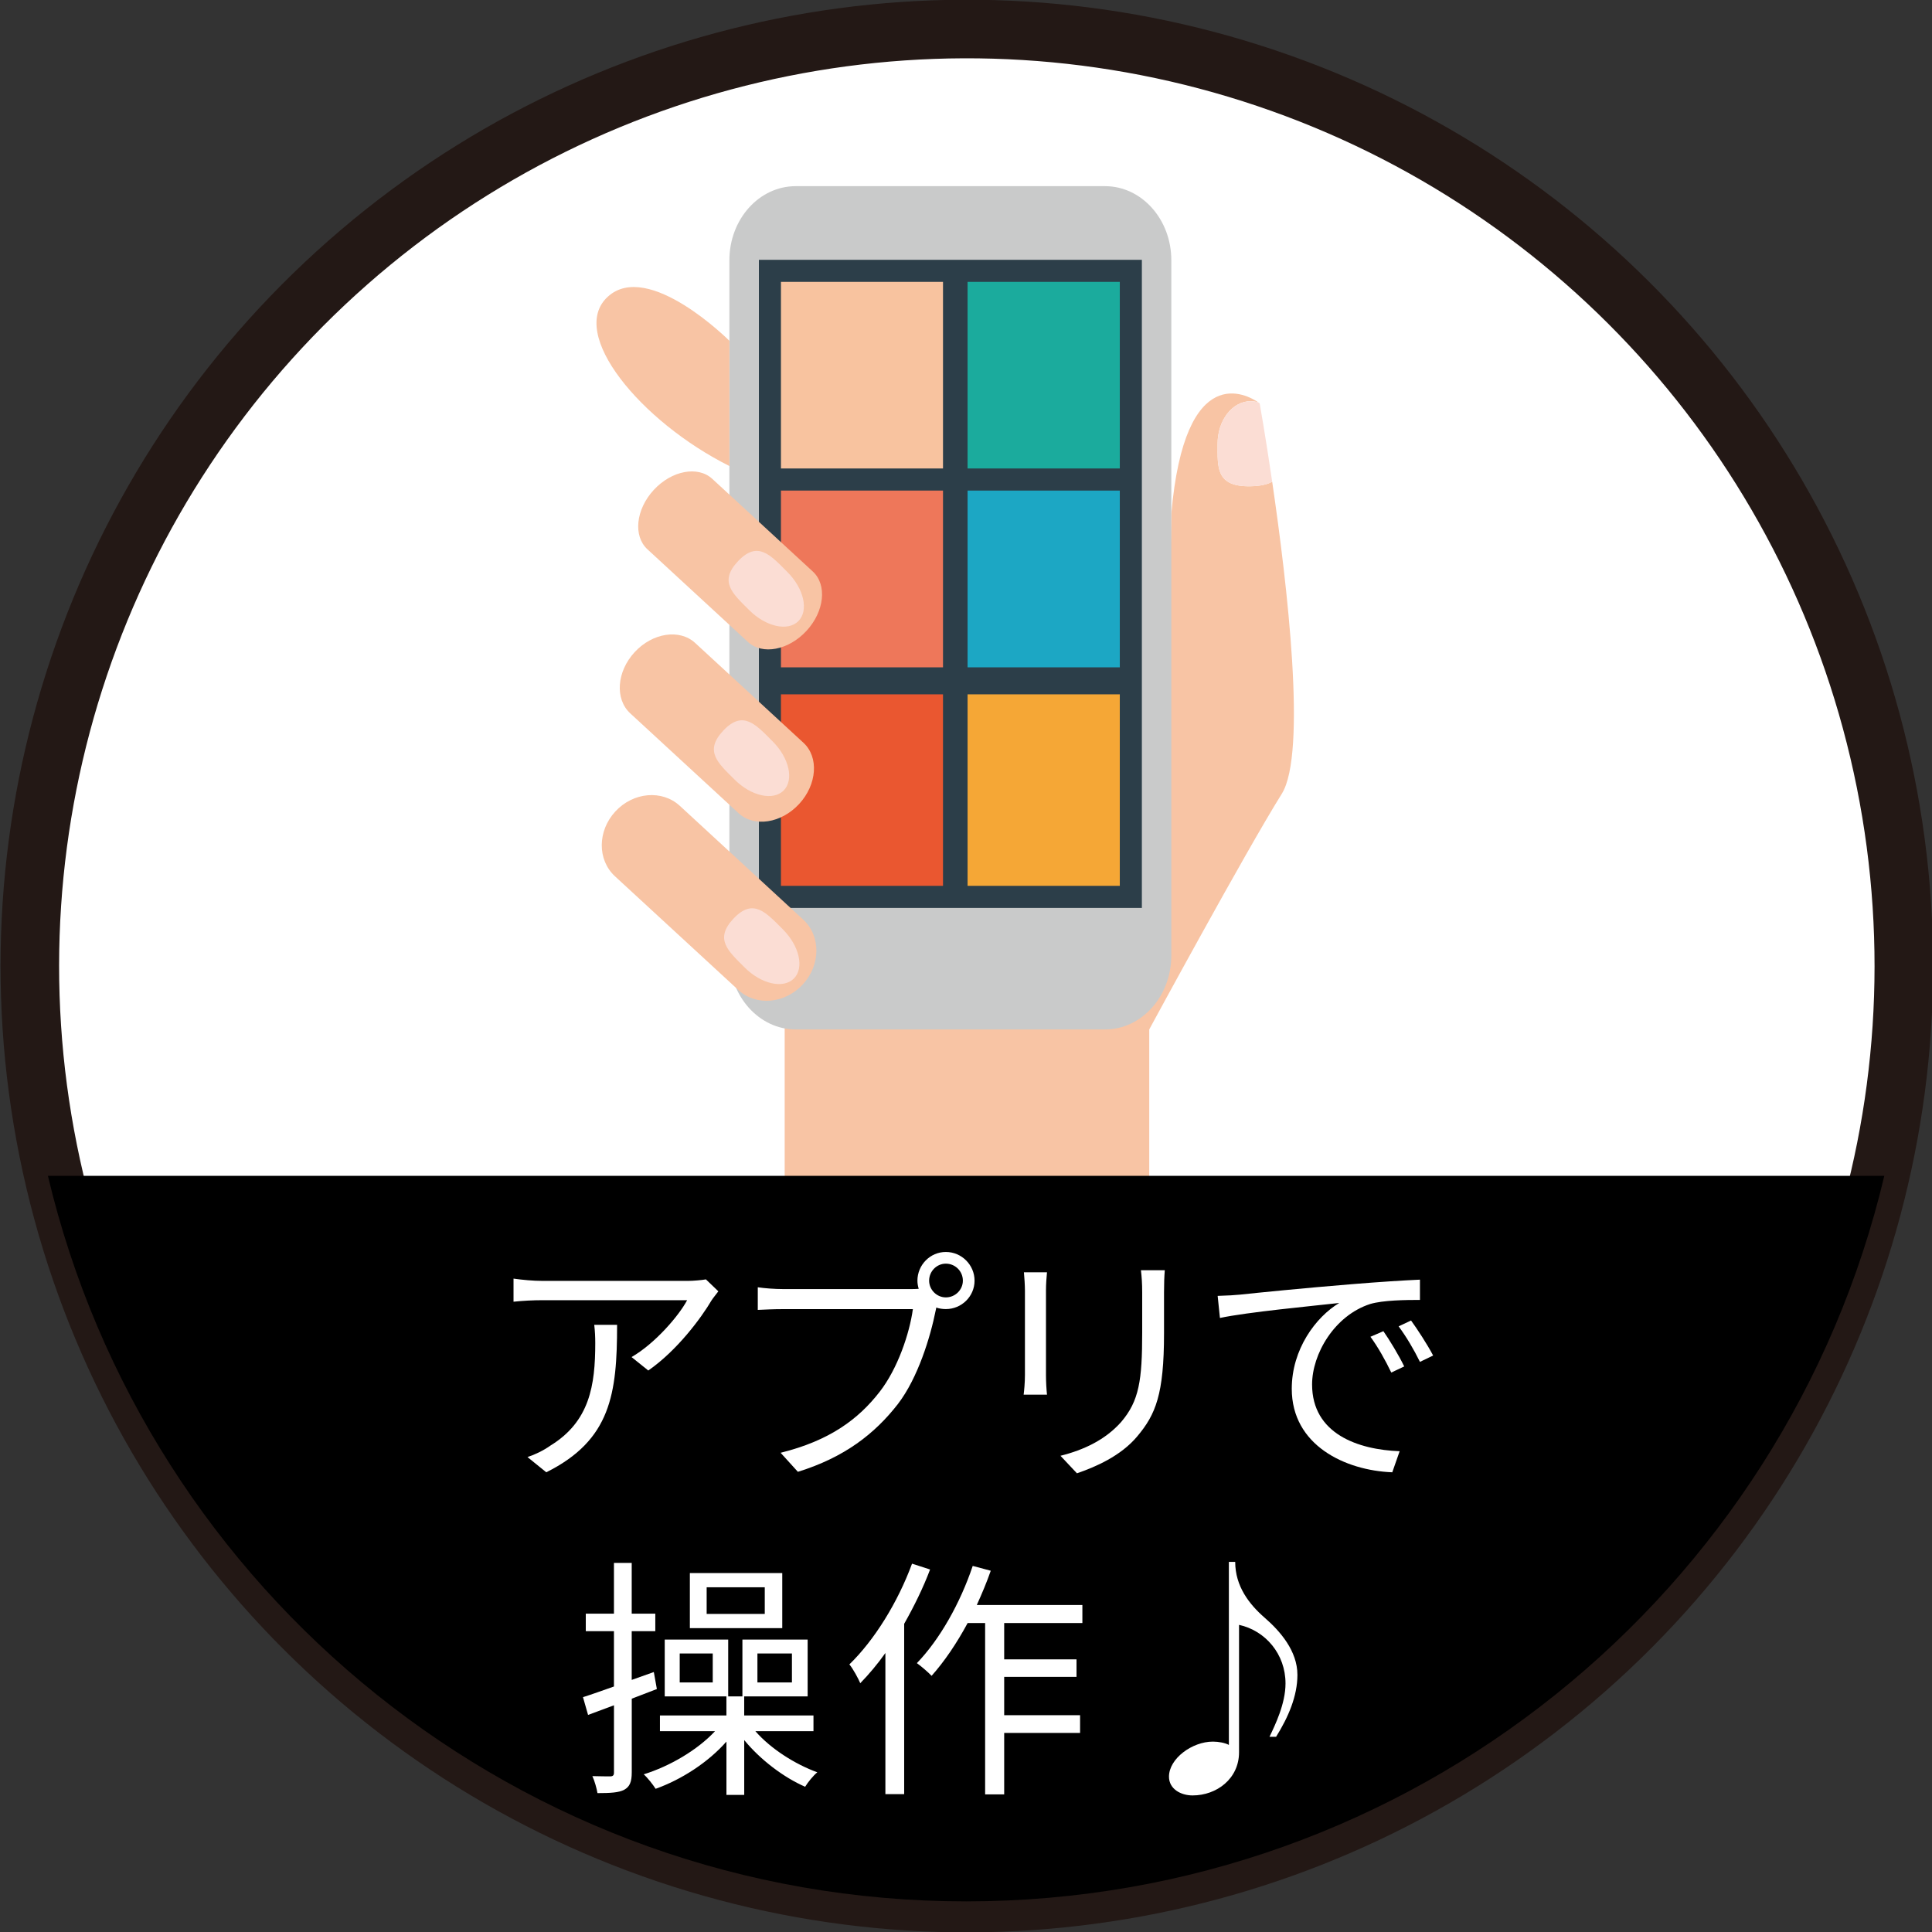
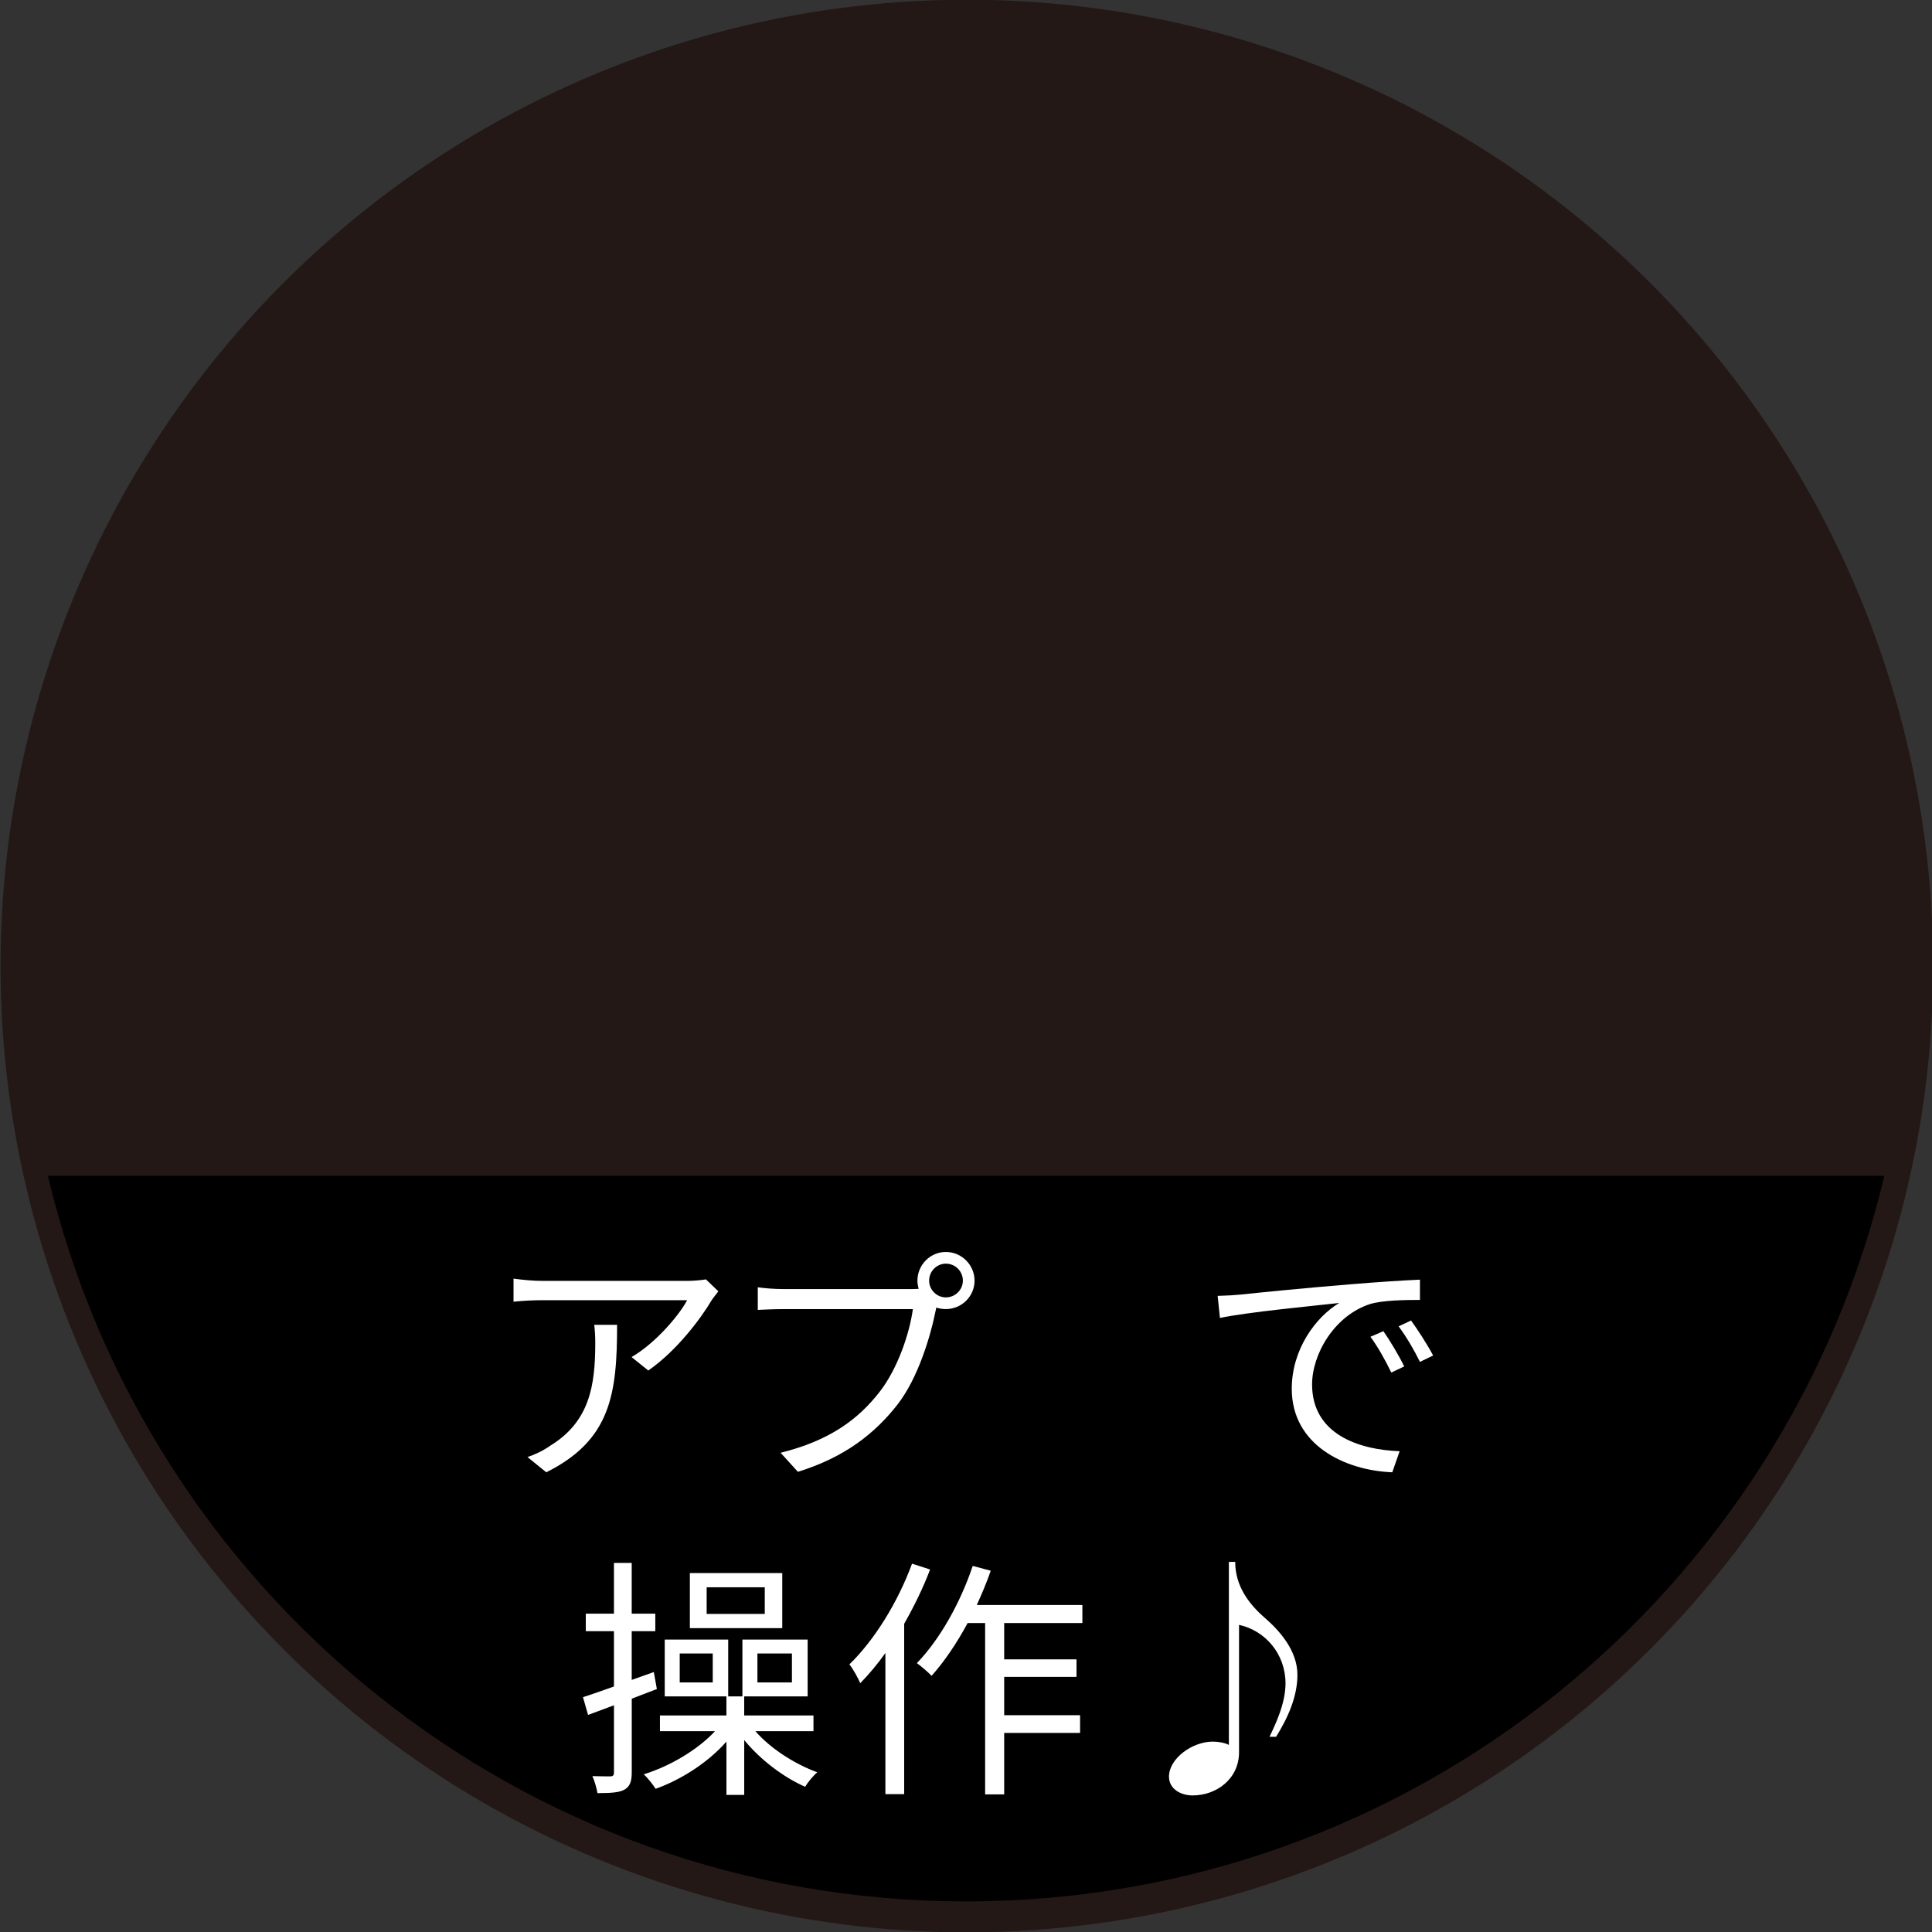
<svg xmlns="http://www.w3.org/2000/svg" xmlns:xlink="http://www.w3.org/1999/xlink" version="1.1" id="レイヤー_1" x="0px" y="0px" width="85.481px" height="85.481px" viewBox="0 0 85.481 85.481" enable-background="new 0 0 85.481 85.481" xml:space="preserve">
  <rect x="0" y="0" width="85.481" height="85.481" fill="#333333" stroke="none" />
  <g>
    <ellipse transform="matrix(0.32 -0.948 0.948 0.32 -11.417 69.583)" fill="#231815" stroke="#231815" stroke-width="5.18" cx="42.74" cy="42.74" rx="40.14" ry="40.139" />
    <g>
      <g>
        <g>
          <defs>
-             <ellipse id="SVGID_1_" transform="matrix(0.32 -0.948 0.948 0.32 -11.417 69.583)" cx="42.74" cy="42.74" rx="40.14" ry="40.139" />
-           </defs>
+             </defs>
          <clipPath id="SVGID_00000121238957031626564080000016933034785663316146_">
            <use xlink:href="#SVGID_1_" overflow="visible" />
          </clipPath>
          <g clip-path="url(#SVGID_00000121238957031626564080000016933034785663316146_)">
            <ellipse transform="matrix(0.32 -0.948 0.948 0.32 -11.417 69.583)" fill="#FFFFFF" cx="42.74" cy="42.74" rx="40.14" ry="40.139" />
            <g>
              <g>
                <path fill="#F8C4A4" d="M56.288,21.315c-0.215,0.118-0.517,0.19-0.952,0.199         c-1.553,0.033-1.464-0.843-1.464-1.882c0-1.039,0.656-1.882,1.464-1.882         c0.114,0,0.226,0.019,0.333,0.05c-0.464-0.319-3.247-1.929-3.844,4.937         l-0.162,8.635H41.397l4.399,20.693l5.051-6.517c0,0,4.237-7.821,5.866-10.428         C57.834,33.326,56.949,25.82,56.288,21.315z" />
                <path fill="#FBDDD4" d="M53.872,19.633c0,1.039-0.089,1.915,1.464,1.882         c0.435-0.009,0.737-0.081,0.952-0.199         c-0.299-2.041-0.553-3.466-0.553-3.466s-0.025-0.019-0.066-0.049         c-0.107-0.032-0.218-0.05-0.333-0.05         C54.528,17.751,53.872,18.593,53.872,19.633z" />
              </g>
              <rect x="34.718" y="44.733" fill="#F8C4A4" width="16.13" height="34.133" />
              <path fill="#C9CACA" d="M51.825,42.272c0,1.809-1.312,3.276-2.933,3.276h-13.686        c-1.62,0-2.934-1.467-2.934-3.276V11.513c0-1.81,1.313-3.276,2.934-3.276        h13.686c1.62,0,2.933,1.467,2.933,3.276V42.272z" />
              <path fill="#2C3E49" d="M50.522,40.171V11.513c0-0.006,0-0.012,0-0.018H33.577        c0,0.006,0,0.012,0,0.018v28.659H50.522z" />
              <rect x="34.553" y="12.472" fill="#F8C39F" width="7.17" height="8.256" />
              <rect x="42.81" y="12.472" fill="#1BAB9D" width="6.735" height="8.256" />
-               <rect x="34.553" y="21.706" fill="#EE775A" width="7.17" height="7.821" />
              <rect x="42.81" y="21.706" fill="#1CA7C4" width="6.735" height="7.821" />
              <rect x="34.553" y="30.721" fill="#EA5730" width="7.17" height="8.473" />
              <rect x="42.81" y="30.721" fill="#F5A736" width="6.735" height="8.473" />
              <path fill="#F8C4A4" d="M35.538,40.688c0.785,0.723,0.776,2.006-0.016,2.866l0,0        c-0.793,0.86-2.07,0.972-2.854,0.249L27.208,38.77        c-0.783-0.723-0.777-2.006,0.017-2.866l0,0        c0.793-0.86,2.071-0.971,2.855-0.249L35.538,40.688z" />
              <path fill="#F8C4A4" d="M35.549,32.864c0.688,0.634,0.603,1.845-0.19,2.706l0,0        c-0.793,0.86-1.994,1.043-2.682,0.409l-4.791-4.416        c-0.688-0.634-0.602-1.845,0.191-2.706l0,0        c0.793-0.86,1.993-1.043,2.681-0.409L35.549,32.864z" />
              <path fill="#F8C4A4" d="M35.964,25.288c0.639,0.589,0.513,1.763-0.28,2.623l0,0        c-0.793,0.86-1.954,1.08-2.592,0.492l-4.447-4.1        c-0.639-0.589-0.514-1.763,0.278-2.624l0,0        c0.793-0.86,1.953-1.08,2.592-0.492L35.964,25.288z" />
              <path fill="#F8C4A4" d="M32.273,15.079c0,0-3.584-3.584-5.377-1.955        c-1.792,1.629,1.466,5.54,5.377,7.495V15.079z" />
              <path fill="#FBDDD4" d="M34.638,41.12c0.735,0.735,0.953,1.708,0.487,2.175        c-0.466,0.466-1.44,0.248-2.175-0.487c-0.735-0.735-1.358-1.256-0.487-2.175        C33.335,39.715,33.903,40.385,34.638,41.12z" />
              <path fill="#FBDDD4" d="M34.185,32.802c0.735,0.735,0.953,1.708,0.487,2.174        c-0.466,0.466-1.44,0.248-2.174-0.487c-0.735-0.735-1.358-1.256-0.487-2.174        C32.882,31.397,33.45,32.067,34.185,32.802z" />
              <path fill="#FBDDD4" d="M34.836,25.307c0.736,0.735,0.953,1.708,0.488,2.175        c-0.466,0.466-1.44,0.248-2.175-0.487c-0.736-0.735-1.358-1.256-0.487-2.174        C33.534,23.902,34.101,24.572,34.836,25.307z" />
            </g>
          </g>
        </g>
      </g>
    </g>
    <g>
      <path d="M2.12,52.026C6.481,70.43,23.008,84.126,42.746,84.126    c19.737,0,36.265-13.697,40.625-32.101H2.12z" />
    </g>
    <g>
      <path fill="#FFFFFF" d="M31.48,57.538c-0.449,0.764-1.516,2.212-2.797,3.1l-0.74-0.595    c1.033-0.595,2.088-1.819,2.459-2.516H24.001c-0.415,0-0.843,0.022-1.28,0.067    v-1.022c0.393,0.056,0.865,0.101,1.28,0.101h6.446    c0.213,0,0.617-0.034,0.786-0.067l0.55,0.528    C31.705,57.246,31.558,57.414,31.48,57.538z M24.17,65.141l-0.832-0.674    c0.314-0.101,0.697-0.281,1.012-0.505c1.74-1.067,1.987-2.662,1.987-4.537    c0-0.27-0.011-0.517-0.045-0.809h1.011    C27.303,61.66,27.033,63.715,24.17,65.141z" />
      <path fill="#FFFFFF" d="M41.849,55.393c0.697,0,1.27,0.573,1.27,1.269    s-0.572,1.258-1.27,1.258c-0.146,0-0.291-0.022-0.426-0.067    c0,0.034-0.012,0.079-0.023,0.124c-0.235,1.179-0.785,2.987-1.673,4.144    c-1.022,1.314-2.358,2.358-4.425,2.999l-0.764-0.842    c2.179-0.539,3.447-1.494,4.38-2.695c0.798-1.022,1.325-2.583,1.472-3.661    h-5.739c-0.449,0-0.831,0.022-1.123,0.034v-1    c0.314,0.045,0.753,0.079,1.123,0.079h5.638c0.102,0,0.225,0,0.359-0.011    c-0.033-0.112-0.057-0.236-0.057-0.359    C40.592,55.966,41.154,55.393,41.849,55.393z M41.849,57.403    c0.416,0,0.753-0.337,0.753-0.741c0-0.416-0.337-0.752-0.753-0.752    c-0.404,0-0.74,0.337-0.74,0.752C41.109,57.066,41.445,57.403,41.849,57.403z" />
-       <path fill="#FFFFFF" d="M46.279,57.1v3.751c0,0.281,0.022,0.651,0.045,0.854h-1.033    c0.022-0.168,0.057-0.528,0.057-0.865v-3.74c0-0.202-0.023-0.595-0.045-0.809    h1.021C46.302,56.505,46.279,56.83,46.279,57.1z M51.502,57.179v1.819    c0,2.695-0.371,3.583-1.18,4.548c-0.73,0.876-1.854,1.359-2.673,1.64    l-0.729-0.775c1.033-0.258,1.987-0.708,2.684-1.494    c0.797-0.932,0.932-1.842,0.932-3.964V57.179c0-0.382-0.021-0.696-0.056-0.977    h1.056C51.513,56.482,51.502,56.797,51.502,57.179z" />
      <path fill="#FFFFFF" d="M54.874,57.28c0.729-0.079,2.853-0.292,4.919-0.46    c1.225-0.101,2.279-0.168,3.032-0.202V57.515c-0.64,0-1.628,0.011-2.201,0.18    c-1.595,0.517-2.571,2.224-2.571,3.56c0,2.19,2.043,2.886,3.874,2.954    L61.601,65.141c-2.078-0.079-4.447-1.19-4.447-3.695    c0-1.752,1.066-3.178,2.1-3.796c-1.201,0.135-4.065,0.404-5.278,0.663    l-0.101-0.977C54.301,57.325,54.66,57.302,54.874,57.28z M62.129,60.458    l-0.572,0.27c-0.259-0.539-0.584-1.123-0.922-1.583l0.573-0.247    C61.467,59.267,61.892,59.964,62.129,60.458z M63.409,59.975l-0.584,0.281    c-0.27-0.55-0.595-1.101-0.943-1.572l0.55-0.258    C62.701,58.796,63.15,59.481,63.409,59.975z" />
      <path fill="#FFFFFF" d="M27.952,75.158v3.257c0,0.427-0.09,0.64-0.337,0.775    c-0.236,0.124-0.606,0.146-1.18,0.146c-0.033-0.202-0.123-0.528-0.225-0.752    c0.359,0.011,0.686,0.011,0.787,0.011c0.123,0,0.168-0.045,0.168-0.168V75.45    l-1.146,0.427l-0.225-0.786c0.394-0.124,0.854-0.292,1.37-0.472v-2.448h-1.246    v-0.775h1.246V69.15h0.786v2.246h1.044v0.775h-1.044v2.156l0.978-0.348    l0.135,0.752L27.952,75.158z M33.422,76.596    c0.674,0.775,1.752,1.46,2.74,1.819c-0.18,0.146-0.416,0.438-0.539,0.64    c-0.955-0.416-1.988-1.202-2.695-2.066v2.426h-0.787V77.056    c-0.809,0.921-1.998,1.685-3.133,2.089c-0.123-0.191-0.359-0.494-0.527-0.64    c1.156-0.359,2.381-1.078,3.155-1.909h-2.437v-0.696h2.941v-0.842h-2.729v-2.516    h2.808v2.516h0.629v-2.516h2.886v2.516h-2.807v0.842h3.065v0.696H33.422z     M31.535,73.159h-1.461v1.28h1.461V73.159z M34.611,72.036h-4.088v-2.437h4.088    V72.036z M33.837,70.228h-2.571v1.179h2.571V70.228z M33.512,74.439h1.527v-1.28    h-1.527V74.439z" />
      <path fill="#FFFFFF" d="M41.151,69.442c-0.304,0.809-0.708,1.628-1.146,2.403v7.536    h-0.831v-6.244c-0.349,0.494-0.729,0.943-1.112,1.336    c-0.078-0.191-0.325-0.651-0.482-0.831c1.111-1.078,2.145-2.751,2.773-4.458    L41.151,69.442z M44.43,71.811v1.606h3.2v0.775h-3.2v1.696h3.358v0.786    h-3.358v2.718h-0.843v-7.581h-0.774c-0.483,0.898-1.033,1.707-1.595,2.336    c-0.135-0.146-0.461-0.427-0.651-0.562c1.011-1.044,1.921-2.662,2.471-4.301    l0.798,0.213c-0.18,0.517-0.394,1.022-0.618,1.516h4.672v0.797H44.43z" />
      <path fill="#FFFFFF" d="M55.955,71.576c0.686,0.595,1.449,1.471,1.449,2.527    c0,0.943-0.404,1.875-0.943,2.74h-0.292c0.247-0.517,0.708-1.46,0.708-2.358    c0-1.303-0.888-2.336-2.056-2.594v5.638c0,1.168-0.988,1.909-2.056,1.909    c-0.516,0-1.044-0.281-1.044-0.831c0-0.797,1.022-1.55,1.942-1.55    c0.259,0,0.539,0.056,0.708,0.146v-8.097h0.28    C54.652,70.183,55.27,70.98,55.955,71.576z" />
    </g>
  </g>
</svg>